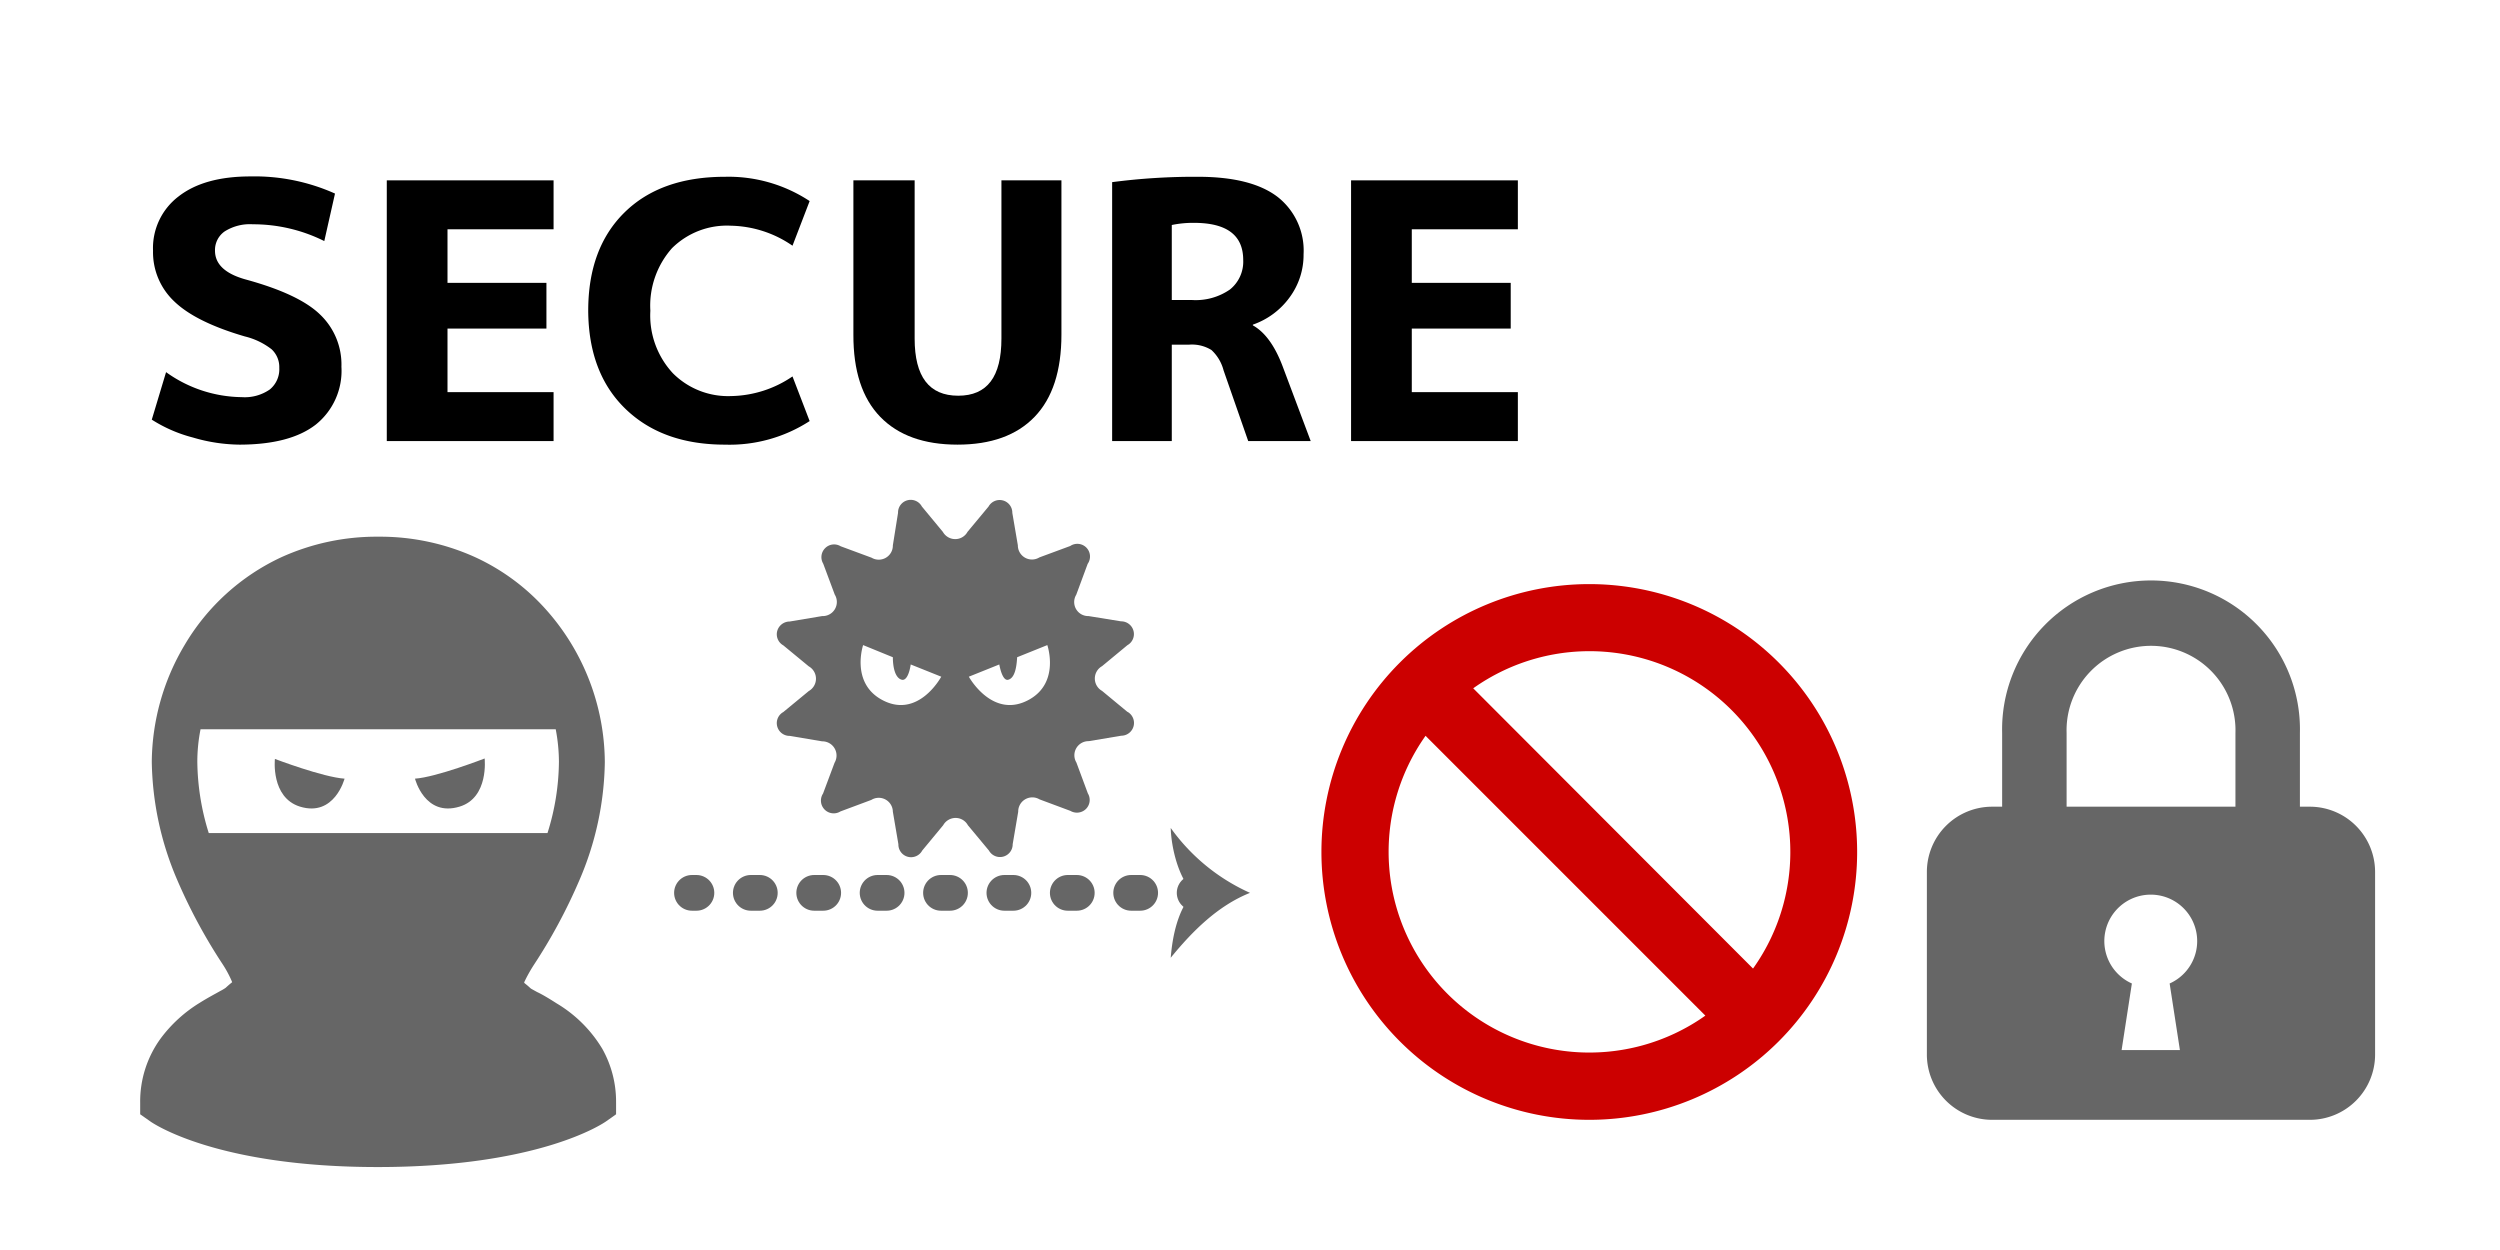
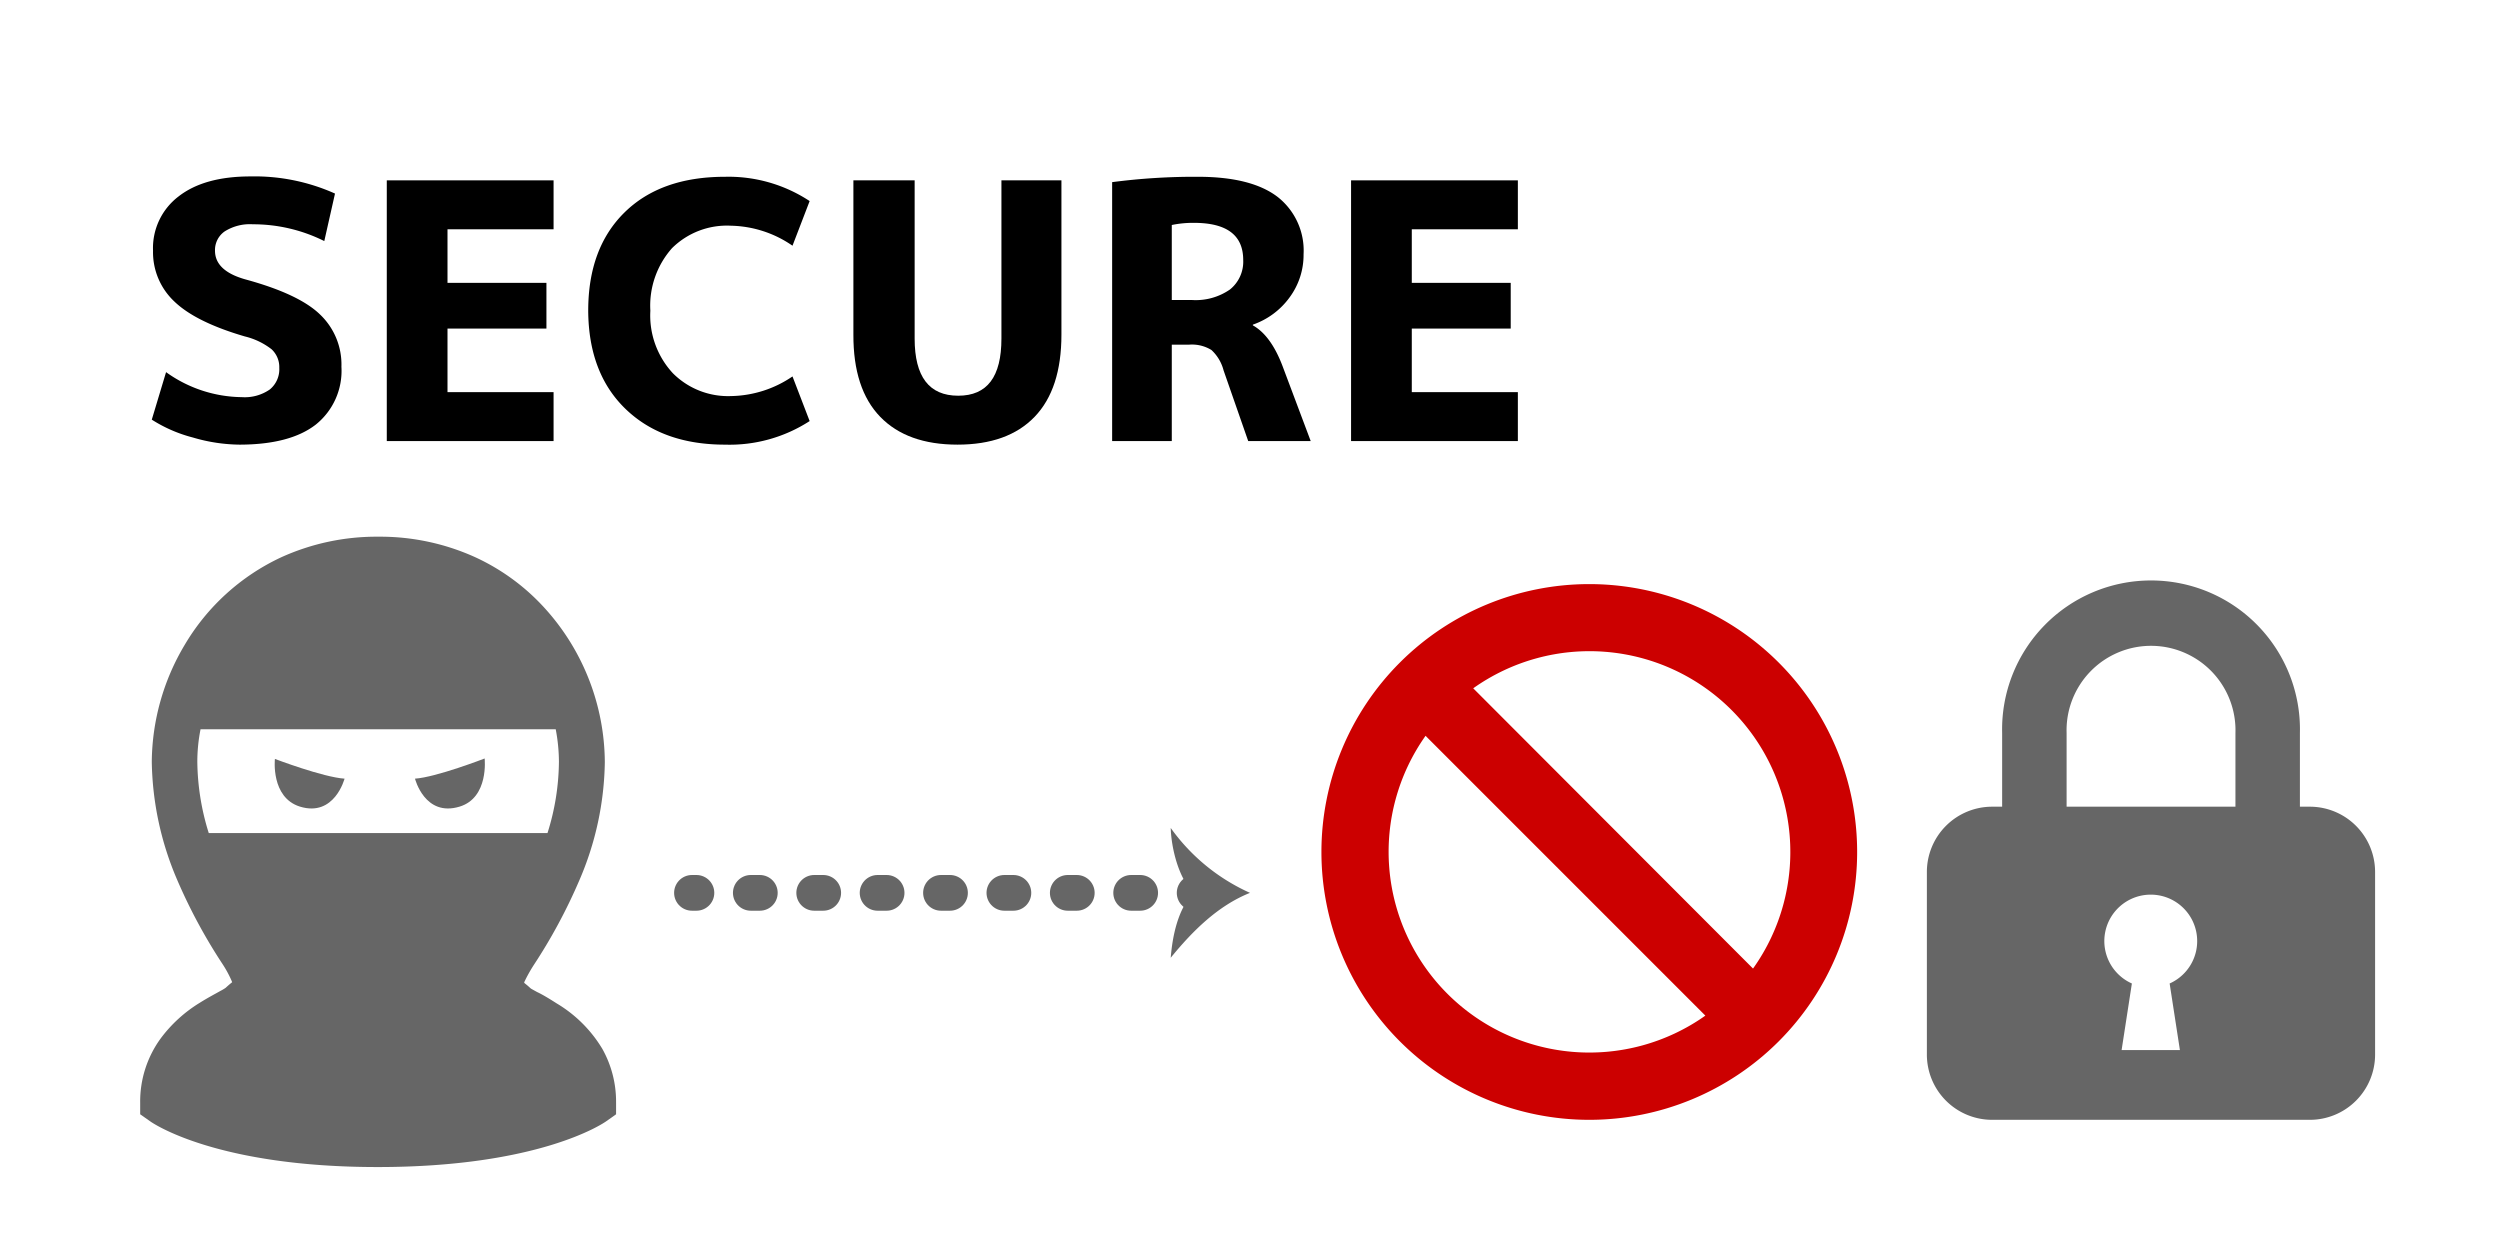
<svg xmlns="http://www.w3.org/2000/svg" height="140" viewBox="0 0 280 140" width="280">
  <path d="m0 0h280v140h-280z" fill="none" />
  <path d="m36.32 27a17.85 17.85 0 0 0 -8-1.88 5.28 5.28 0 0 0 -3.16.8 2.54 2.54 0 0 0 -1.08 2.16q0 2.24 3.36 3.2 6 1.63 8.38 3.92a7.73 7.73 0 0 1 2.42 5.88 7.71 7.71 0 0 1 -2.88 6.48q-2.88 2.23-8.52 2.24a19 19 0 0 1 -5.24-.8 16 16 0 0 1 -4.6-2l1.6-5.32a14.77 14.77 0 0 0 8.48 2.8 4.92 4.92 0 0 0 3.14-.86 2.93 2.93 0 0 0 1.06-2.42 2.72 2.72 0 0 0 -.86-2.08 7.9 7.9 0 0 0 -3-1.44q-5.48-1.6-7.88-3.9a7.57 7.57 0 0 1 -2.4-5.7 7.26 7.26 0 0 1 2.86-6.08q2.86-2.23 8-2.24a22 22 0 0 1 9.52 1.92z" />
  <path d="m50.12 25.68v6h11.08v5.12h-11.08v7.12h11.88v5.48h-18.68v-29.2h18.68v5.48z" />
  <path d="m81.88 25.28a8.74 8.74 0 0 0 -6.62 2.52 9.7 9.7 0 0 0 -2.42 7 9.5 9.5 0 0 0 2.52 7 8.73 8.73 0 0 0 6.52 2.56 12.53 12.53 0 0 0 6.88-2.2l1.92 5a16.49 16.49 0 0 1 -9.48 2.64q-7 0-11.14-4t-4.18-11q0-7 4.06-11t11.26-4a16.49 16.49 0 0 1 9.48 2.72l-1.92 5a12.53 12.53 0 0 0 -6.88-2.24z" />
  <path d="m102.44 20.2v17.72c0 4.27 1.62 6.4 4.88 6.4s4.84-2.13 4.84-6.4v-17.72h6.72v17.28q0 6.08-3 9.2t-8.64 3.12q-5.64 0-8.66-3.12t-3-9.2v-17.28z" />
  <path d="m131.24 38.6v10.8h-6.68v-29a71.21 71.21 0 0 1 9.6-.6q6 0 8.94 2.26a7.63 7.63 0 0 1 2.9 6.42 8 8 0 0 1 -1.56 4.82 8.54 8.54 0 0 1 -4.12 3.06v.08c1.38.77 2.52 2.36 3.4 4.76l3.08 8.2h-7l-2.76-7.92a4.71 4.71 0 0 0 -1.36-2.28 4.16 4.16 0 0 0 -2.48-.6zm0-5h2.24a6.73 6.73 0 0 0 4.28-1.18 4 4 0 0 0 1.48-3.3q0-4.15-5.48-4.16a11.72 11.72 0 0 0 -2.52.24z" />
  <path d="m158.12 25.68v6h11.08v5.12h-11.08v7.12h11.88v5.48h-18.68v-29.2h18.68v5.48z" />
  <path d="m33.59 90.34c3.87 1.2 5-3.13 5-3.13-2.41-.16-7.8-2.21-7.8-2.21s-.48 4.31 2.8 5.34z" fill="#666" />
  <path d="m46.48 87.21s1.09 4.33 5 3.13c3.29-1 2.8-5.39 2.8-5.39s-5.42 2.1-7.8 2.26z" fill="#666" />
  <path d="m67.46 117.47a14.78 14.78 0 0 0 -5.13-5.1c-.84-.54-1.61-1-2.17-1.26l-.65-.36-.11-.08c-.27-.26-.52-.45-.69-.59 0-.11.09-.24.16-.4a17.38 17.38 0 0 1 .92-1.61 60.86 60.86 0 0 0 5.09-9.46 34.53 34.53 0 0 0 2.86-13.25 25.89 25.89 0 0 0 -6.51-17 24.13 24.13 0 0 0 -8-5.95 25.77 25.77 0 0 0 -10.86-2.3 25.8 25.8 0 0 0 -10.86 2.3 24.64 24.64 0 0 0 -10.82 9.81 25.9 25.9 0 0 0 -3.69 13.11 34.71 34.71 0 0 0 2.86 13.25 60.86 60.86 0 0 0 5.08 9.42 12.31 12.31 0 0 1 1 1.85 1.66 1.66 0 0 1 .06.16c-.18.14-.43.35-.72.62a4.51 4.51 0 0 1 -.57.34c-.56.32-1.41.76-2.35 1.35a15.59 15.59 0 0 0 -4.36 3.98 12 12 0 0 0 -2.3 7.18v1.32l1.08.76c.43.32 7.6 5.16 25.57 5.15s25.14-4.83 25.58-5.15l1.07-.76v-1.32a12.09 12.09 0 0 0 -1.54-6.01zm-44.08-24.17a27.46 27.46 0 0 1 -1.28-8 18.82 18.82 0 0 1 .36-3.62h39.78a19.65 19.65 0 0 1 .36 3.62 27.13 27.13 0 0 1 -1.28 8z" fill="#666" />
  <path d="m178 65.42a30 30 0 1 0 30 30 30 30 0 0 0 -30-30zm-18.33 17 31.33 31.33a22.48 22.48 0 0 1 -31.33-31.35zm36.66 26.05-31.33-31.38a22.49 22.49 0 0 1 31.36 31.36z" fill="#c00" />
  <path d="m258.7 90.35h-1.11v-8.25a16.68 16.68 0 1 0 -33.35 0v8.25h-1.12a7.31 7.31 0 0 0 -7.31 7.31v20.45a7.31 7.31 0 0 0 7.31 7.31h35.58a7.31 7.31 0 0 0 7.31-7.31v-20.45a7.31 7.31 0 0 0 -7.31-7.31zm-27.24-8.25a9.46 9.46 0 1 1 18.91 0v8.25h-18.91zm11.54 28.05 1.15 7.46h-6.53l1.15-7.46a5.2 5.2 0 1 1 4.23 0z" fill="#666" />
  <g fill="none">
    <path d="m77.5 100h.5" stroke="#666" stroke-linecap="round" stroke-linejoin="round" stroke-width="4" />
    <path d="m84.09 100h46.67" stroke="#666" stroke-dasharray="1.01 6.09" stroke-linecap="round" stroke-linejoin="round" stroke-width="4" />
    <path d="m133.8 100h.5" stroke="#666" stroke-linecap="round" stroke-linejoin="round" stroke-width="4" />
  </g>
  <path d="m133.66 100c-1.67-1.67-2.47-5-2.54-7.27a21.92 21.92 0 0 0 8.88 7.27c-3.6 1.44-6.45 4.29-8.88 7.27.2-2.45.8-5.44 2.54-7.27z" fill="#666" />
-   <path d="m126.27 79.73-2.84-2.35a1.59 1.59 0 0 1 0-2.77l2.84-2.35a1.42 1.42 0 0 0 .68-1.61 1.43 1.43 0 0 0 -1.39-1.06l-3.64-.59a1.57 1.57 0 0 1 -1.38-2.39l1.28-3.46a1.42 1.42 0 0 0 -1.95-2l-3.46 1.28a1.58 1.58 0 0 1 -2.41-1.35l-.62-3.64a1.42 1.42 0 0 0 -2.66-.71l-2.36 2.84a1.56 1.56 0 0 1 -1.38.81 1.59 1.59 0 0 1 -1.38-.81l-2.35-2.84a1.42 1.42 0 0 0 -2.67.71l-.58 3.64a1.58 1.58 0 0 1 -2.39 1.38l-3.46-1.28a1.41 1.41 0 0 0 -1.73.21 1.42 1.42 0 0 0 -.22 1.74l1.29 3.46a1.58 1.58 0 0 1 -1.41 2.41l-3.63.61a1.45 1.45 0 0 0 -1.4 1.06 1.42 1.42 0 0 0 .68 1.61l2.85 2.35a1.59 1.59 0 0 1 0 2.77l-2.85 2.35a1.42 1.42 0 0 0 -.68 1.61 1.43 1.43 0 0 0 1.4 1.06l3.63.61a1.59 1.59 0 0 1 1.39 2.4l-1.29 3.45a1.43 1.43 0 0 0 1.95 2l3.46-1.29a1.58 1.58 0 0 1 2.41 1.32l.62 3.64a1.42 1.42 0 0 0 2.67.71l2.35-2.84a1.59 1.59 0 0 1 1.38-.81 1.56 1.56 0 0 1 1.38.81l2.36 2.84a1.42 1.42 0 0 0 2.66-.71l.62-3.64a1.58 1.58 0 0 1 2.39-1.38l3.46 1.29a1.44 1.44 0 0 0 1.74-.22 1.42 1.42 0 0 0 .21-1.74l-1.28-3.45a1.58 1.58 0 0 1 1.38-2.4l3.64-.61a1.43 1.43 0 0 0 .71-2.67zm-27.6-1.41c-3.39-1.94-2-6.07-2-6.07l3.33 1.36c0 1.08.24 2.33 1 2.52.52.13.86-.75 1-1.71l3.42 1.37s-2.62 4.89-6.75 2.53zm16.66 0c-4.13 2.36-6.82-2.53-6.82-2.53l3.41-1.37c.19 1 .53 1.84 1 1.71.75-.19.94-1.44 1-2.52l3.38-1.36s1.42 4.13-1.97 6.07z" fill="#666" />
</svg>